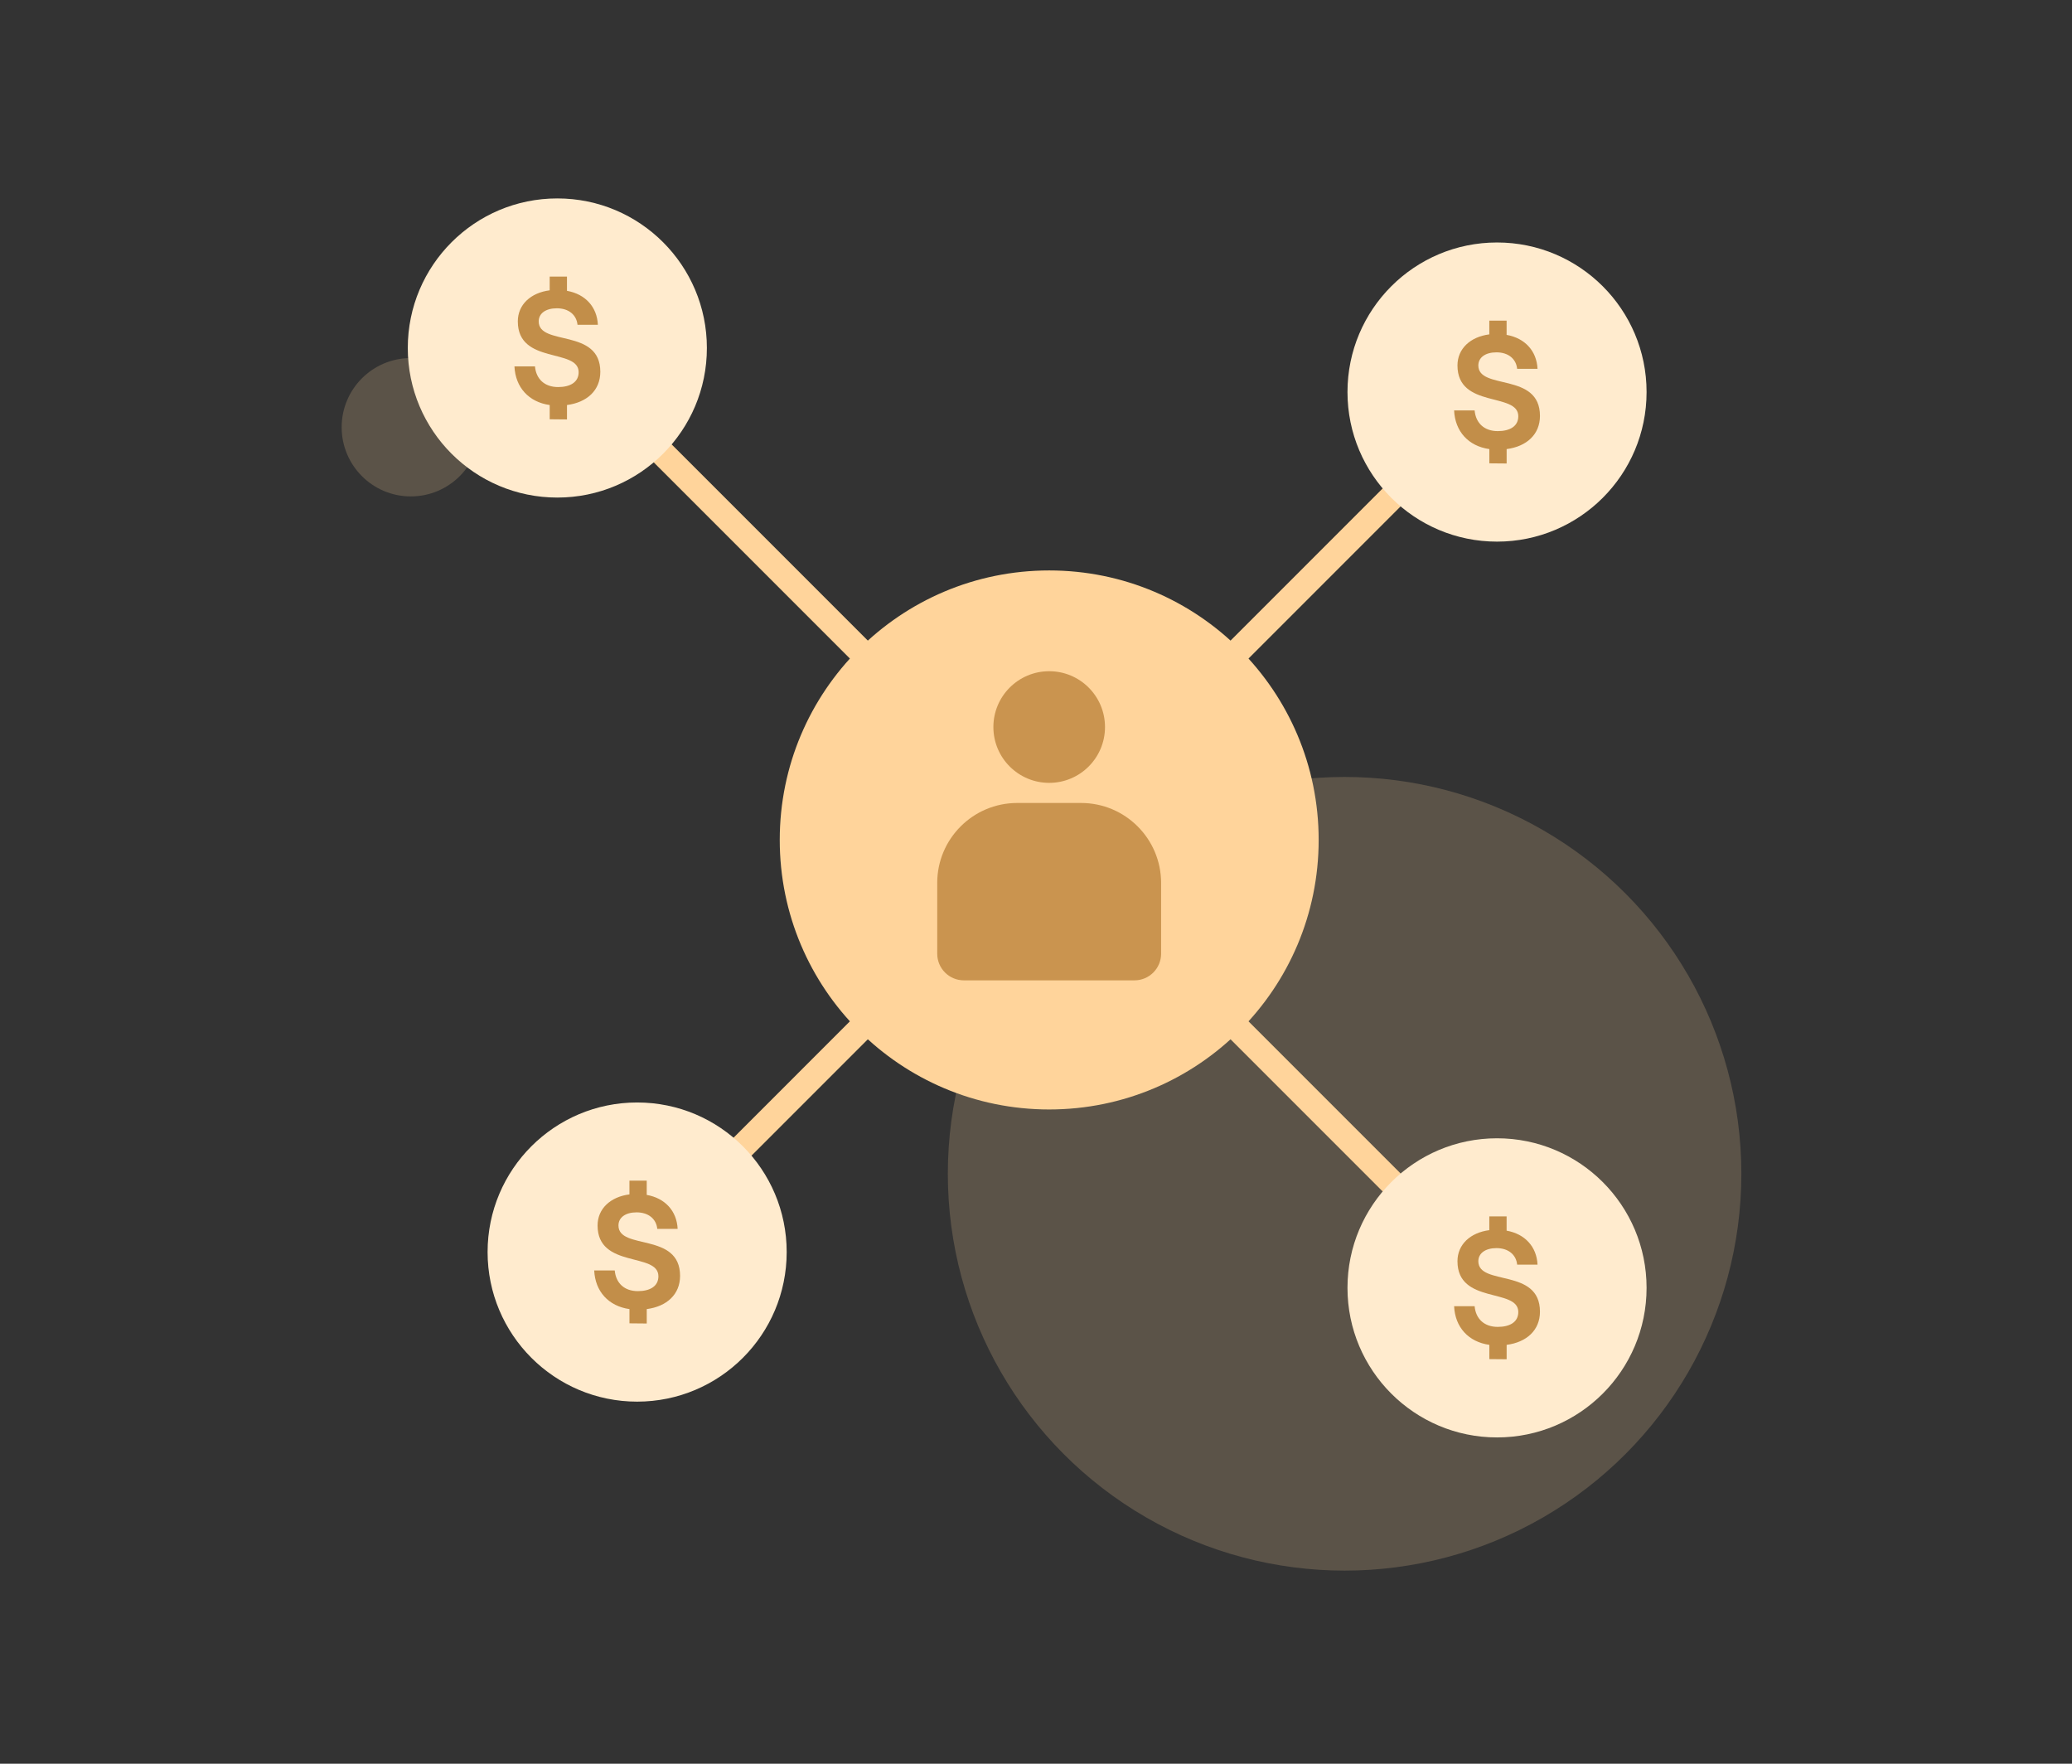
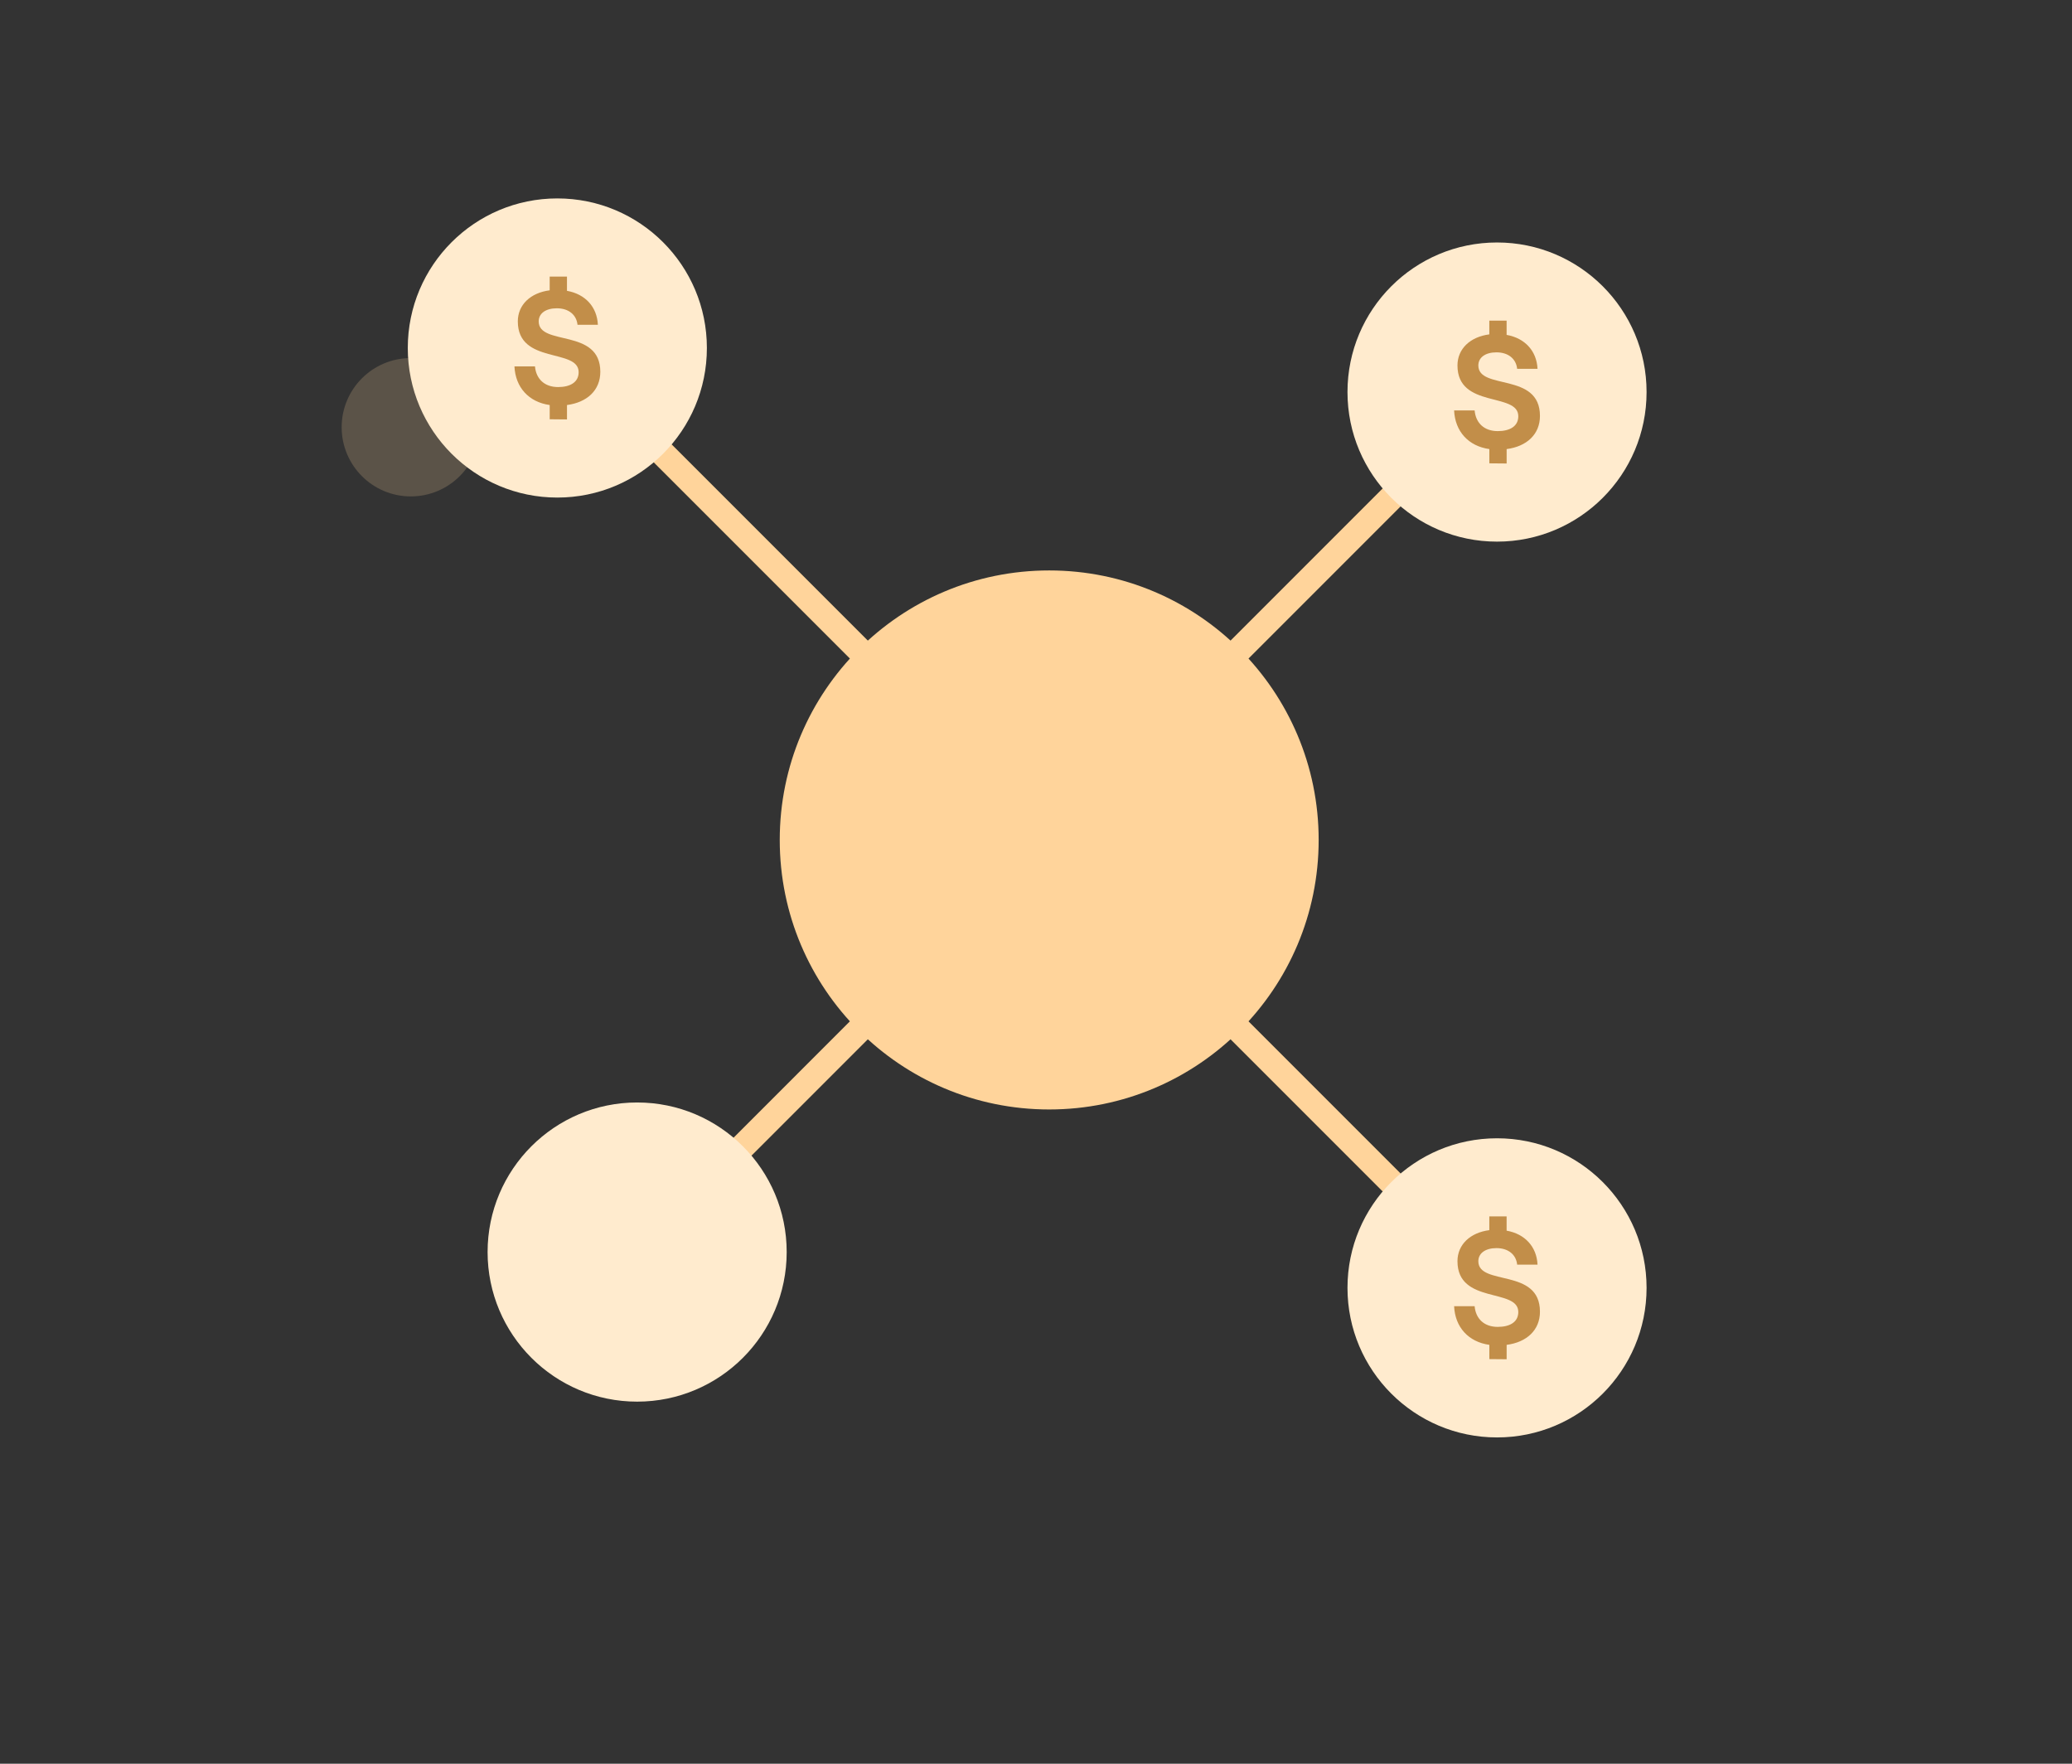
<svg xmlns="http://www.w3.org/2000/svg" width="188" height="160" viewBox="0 0 188 160" fill="none">
  <rect x="0" y="0" width="188" height="160" fill="#333333" stroke="none" />
-   <circle opacity=".2" cx="122" cy="106.483" r="36" fill="#FDD49F" />
  <circle opacity=".2" cx="37.275" cy="38.758" r="6.275" fill="#FDD49F" />
  <g clip-path="url(#clip0_74_1681)">
    <path d="M129.738 41.655l-70.46 70.463M135.836 116.837L54.557 35.557" stroke="#FFD49B" stroke-width="2.303" stroke-linecap="round" stroke-linejoin="round" />
    <path d="M95.198 100.648c13.503 0 24.449-10.947 24.449-24.45S108.701 51.749 95.198 51.749c-13.503 0-24.449 10.946-24.449 24.449s10.946 24.45 24.449 24.45z" fill="#FFD49B" />
-     <path d="M95.197 71.019c2.797 0 5.064-2.267 5.064-5.064 0-2.797-2.267-5.064-5.064-5.064-2.797 0-5.064 2.267-5.064 5.064 0 2.797 2.267 5.064 5.064 5.064zM85.037 80.102c0-4.008 3.251-7.258 7.258-7.258h5.798c4.008 0 7.258 3.251 7.258 7.258v6.415c0 1.336-1.083 2.418-2.418 2.418H87.456c-1.336 0-2.418-1.083-2.418-2.418v-6.415z" fill="#CA944F" />
    <path d="M135.831 49.135c7.494 0 13.569-6.075 13.569-13.569 0-7.494-6.075-13.569-13.569-13.569-7.494 0-13.569 6.075-13.569 13.569 0 7.494 6.075 13.569 13.569 13.569z" fill="#FFEBCE" />
    <path d="M139.726 37.731c0 1.673-1.203 2.773-3.023 3.009v1.307l-1.569-.014v-1.293c-1.894-.265-3.112-1.601-3.198-3.507h1.862c.104 1.146.867 1.877 2.099 1.877 1.1 0 1.863-.441 1.863-1.35 0-2.203-5.519-.674-5.519-4.607 0-1.512 1.16-2.597 2.89-2.819v-1.247h1.569v1.293c1.659.294 2.73 1.454 2.805 3.081h-1.849c-.089-.895-.791-1.497-1.877-1.497-1.013 0-1.644.469-1.644 1.189 0 2.275 5.591.573 5.591 4.578z" fill="#C28E49" />
    <path d="M57.81 127.153c7.494 0 13.569-6.076 13.569-13.57 0-7.494-6.075-13.569-13.569-13.569-7.494 0-13.569 6.075-13.569 13.569 0 7.494 6.075 13.57 13.569 13.57z" fill="#FFEBCE" />
-     <path d="M61.705 115.749c0 1.673-1.204 2.772-3.023 3.008v1.308l-1.569-.015v-1.293c-1.894-.264-3.112-1.6-3.199-3.506h1.863c.104 1.146.867 1.877 2.099 1.877 1.1 0 1.863-.441 1.863-1.35 0-2.203-5.519-.674-5.519-4.607 0-1.512 1.16-2.597 2.891-2.819v-1.246h1.569v1.292c1.658.294 2.729 1.454 2.804 3.081h-1.848c-.089-.895-.792-1.497-1.877-1.497-1.013 0-1.644.469-1.644 1.189 0 2.274 5.591.573 5.591 4.578z" fill="#C28E49" />
    <path d="M50.569 45.138c7.494 0 13.569-6.075 13.569-13.569C64.138 24.075 58.063 18 50.569 18 43.075 18 37 24.075 37 31.569c0 7.494 6.075 13.569 13.569 13.569z" fill="#FFEBCE" />
    <path d="M54.468 33.734c0 1.673-1.204 2.772-3.023 3.009v1.307l-1.569-.014V36.743c-1.894-.265-3.112-1.601-3.199-3.507h1.863c.104 1.146.867 1.877 2.099 1.877 1.1 0 1.863-.441 1.863-1.35 0-2.203-5.519-.674-5.519-4.607 0-1.512 1.16-2.597 2.891-2.819v-1.247h1.569v1.293c1.658.294 2.729 1.454 2.804 3.081h-1.848c-.089-.895-.792-1.497-1.877-1.497-1.014 0-1.644.469-1.644 1.189 0 2.275 5.591.573 5.591 4.578z" fill="#C28E49" />
    <path d="M135.831 130.4c7.494 0 13.569-6.075 13.569-13.569 0-7.494-6.075-13.569-13.569-13.569-7.494 0-13.569 6.075-13.569 13.569 0 7.494 6.075 13.569 13.569 13.569z" fill="#FFEBCE" />
    <path d="M139.726 118.993c0 1.673-1.203 2.773-3.023 3.009v1.307l-1.569-.014v-1.293c-1.894-.265-3.112-1.601-3.198-3.507h1.862c.104 1.146.867 1.877 2.099 1.877 1.1 0 1.863-.44 1.863-1.35 0-2.203-5.519-.674-5.519-4.607 0-1.511 1.16-2.597 2.89-2.818v-1.247h1.569v1.293c1.659.293 2.73 1.454 2.805 3.08h-1.849c-.089-.895-.791-1.497-1.877-1.497-1.013 0-1.644.47-1.644 1.189 0 2.275 5.591.573 5.591 4.578z" fill="#C28E49" />
  </g>
  <defs>
    <clipPath id="clip0_74_1681">
      <path fill="#fff" transform="translate(37 18)" d="M0 0h112.4v112.4H0z" />
    </clipPath>
  </defs>
</svg>